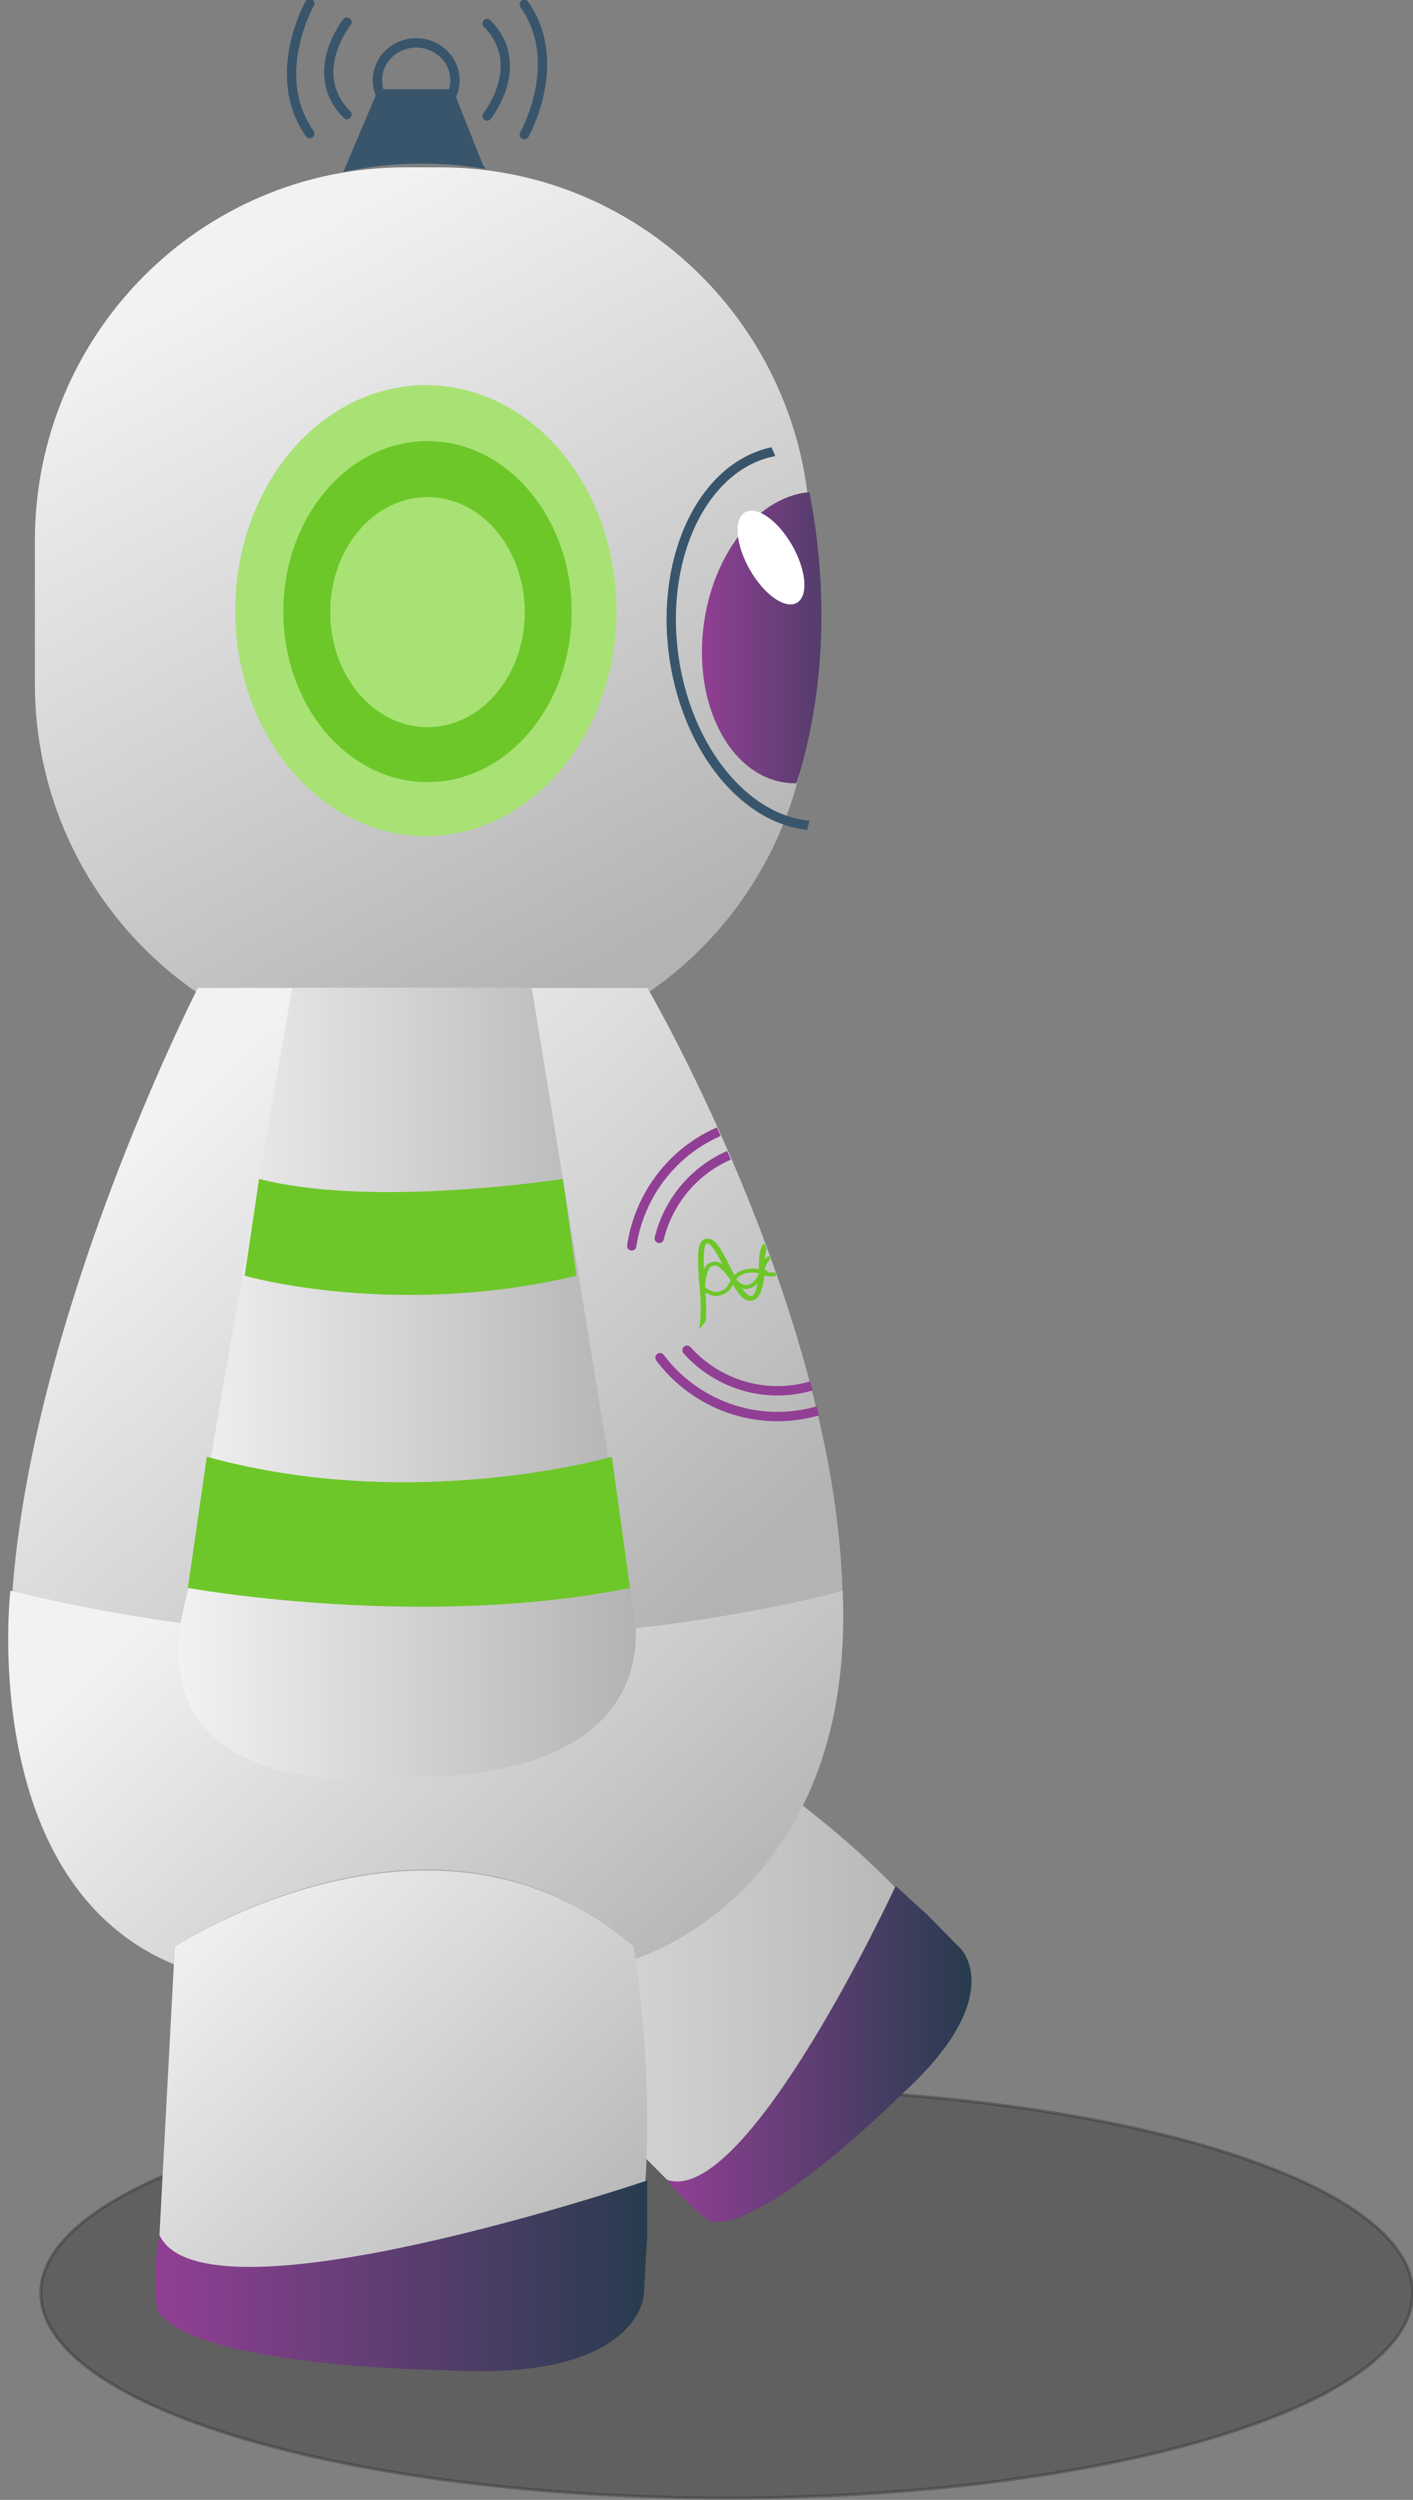
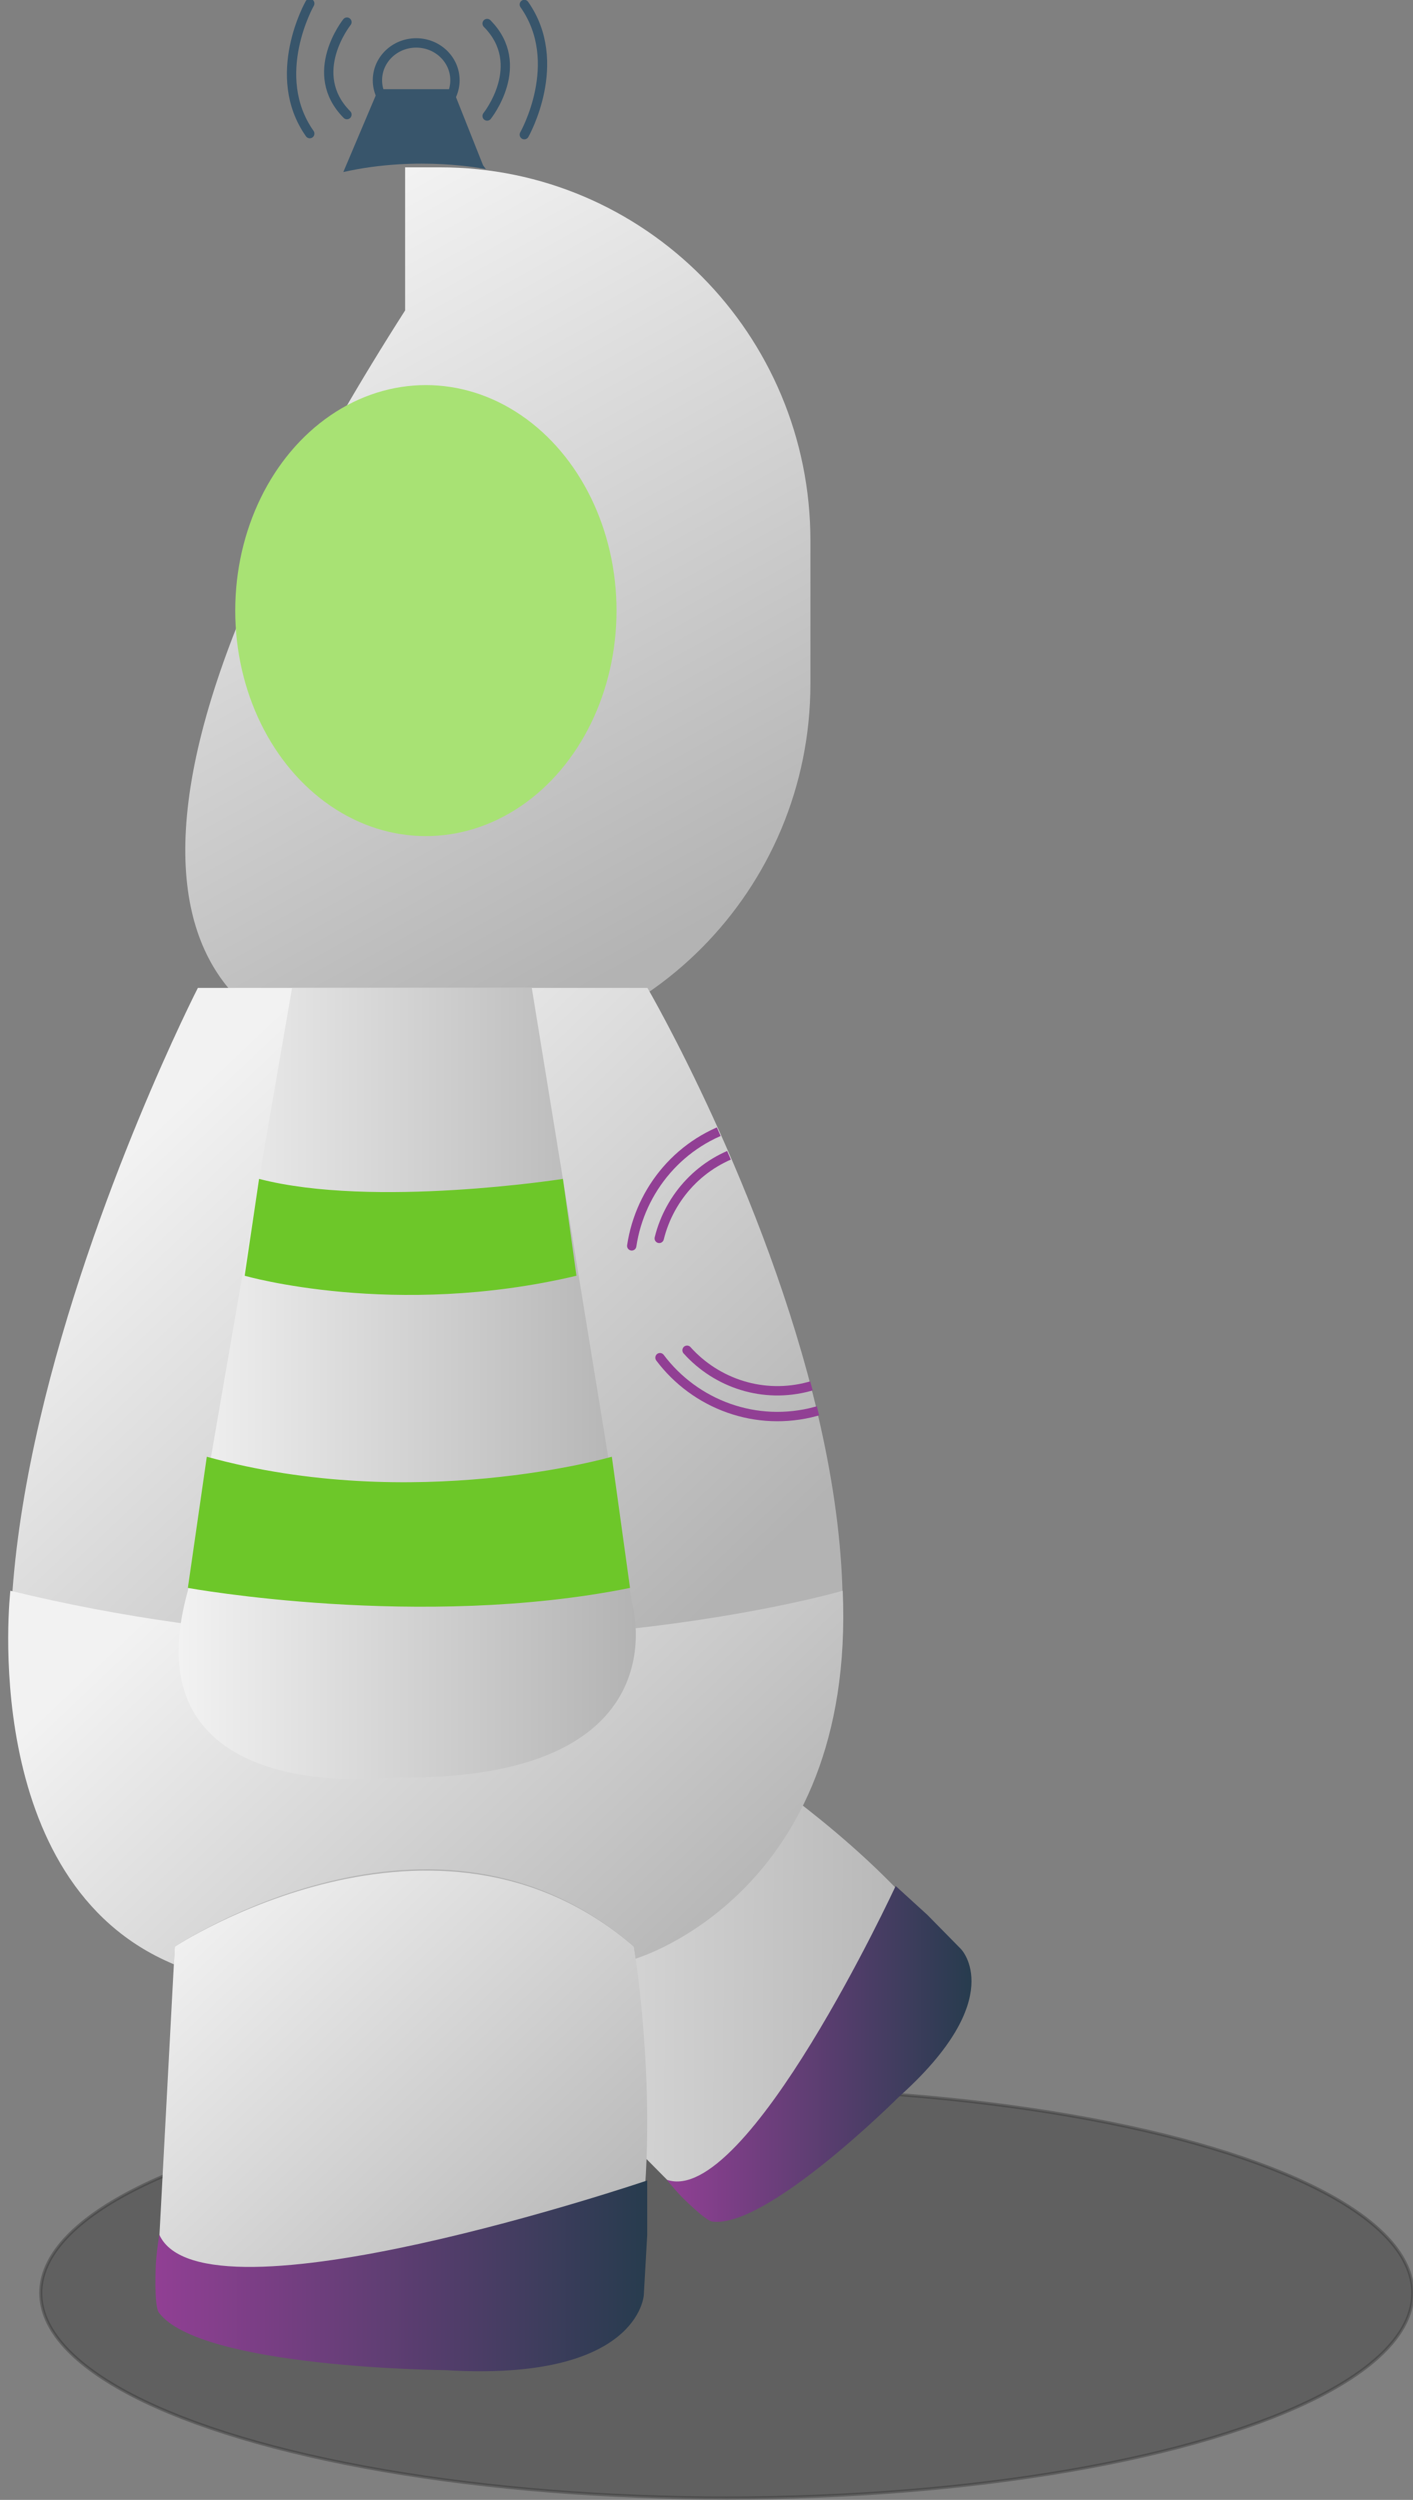
<svg xmlns="http://www.w3.org/2000/svg" xmlns:xlink="http://www.w3.org/1999/xlink" version="1.1" id="Capa_1" x="0px" y="0px" viewBox="0 0 610.47 1080" style="enable-background:new 0 0 610.47 1080;" xml:space="preserve">
  <rect x="0" y="0" width="610.47" height="1080" fill="#808080" stroke="none" />
  <style type="text/css">
	.st0{opacity:0.4;fill:#303030;stroke:#303030;stroke-miterlimit:10;}
	.st1{fill:url(#SVGID_1_);}
	.st2{fill:url(#SVGID_00000124865756194822756410000008111424470238315195_);}
	.st3{fill:url(#SVGID_00000173133526647361520180000005575555826281801384_);}
	.st4{fill:url(#SVGID_00000059308251334802867440000005081788915318599575_);}
	.st5{fill:#A8E274;}
	.st6{fill:#6DC729;}
	.st7{fill:url(#SVGID_00000066511540364464412580000014496867382931577987_);}
	.st8{fill:url(#SVGID_00000109740257827565820170000012202800456308566186_);}
	.st9{fill:#38556B;}
	.st10{fill:none;stroke:#38556B;stroke-width:3;stroke-linecap:round;stroke-linejoin:round;stroke-miterlimit:10;}
	.st11{fill:url(#SVGID_00000161620811237206034600000017876251666699770008_);}
	.st12{fill:url(#SVGID_00000144304625721520229570000015648090581726480260_);}
	
		.st13{clip-path:url(#SVGID_00000046335846436266541990000013037066648427492000_);fill:url(#SVGID_00000183960493170745402160000009618379903134227391_);}
	
		.st14{clip-path:url(#SVGID_00000046335846436266541990000013037066648427492000_);fill:none;stroke:#38556B;stroke-width:3;stroke-linecap:round;stroke-linejoin:round;stroke-miterlimit:10;}
	.st15{clip-path:url(#SVGID_00000046335846436266541990000013037066648427492000_);fill:#FFFFFF;}
	.st16{clip-path:url(#SVGID_00000153693111464355532400000011337942916431617960_);}
	.st17{fill:none;stroke:#913F94;stroke-width:3;stroke-linecap:round;stroke-linejoin:round;stroke-miterlimit:10;}
	.st18{fill:#6DC729;stroke:#6DC729;stroke-miterlimit:10;}
</style>
  <symbol id="Nuevo_símbolo_2" viewBox="-226.5 -399.55 453 799.1">
    <ellipse class="st0" cx="-5" cy="-333.55" rx="221" ry="65.5" />
    <g>
      <linearGradient id="SVGID_1_" gradientUnits="userSpaceOnUse" x1="-2046.803" y1="-12079.041" x2="-1909.998" y2="-11933.384" gradientTransform="matrix(0.688 -0.726 0.726 0.688 10102.215 6582.695)">
        <stop offset="0" style="stop-color:#B3B3B3" />
        <stop offset="1" style="stop-color:#F2F2F2" />
      </linearGradient>
      <path class="st1" d="M-13-165.89c0,0-39.05-25.46-61.26-55.4c0,0-14.39-15.03,27.35-53.92c0,0,40.77-48.84,54.61-28.7l58.29,58.4    C65.99-245.51,53.44-171.12-13-165.89z" />
    </g>
    <linearGradient id="SVGID_00000037660434352708557890000017075328250399314615_" gradientUnits="userSpaceOnUse" x1="-83.854" y1="-257.149" x2="14.287" y2="-257.149">
      <stop offset="0" style="stop-color:#273C4E" />
      <stop offset="1" style="stop-color:#913F94" />
    </linearGradient>
    <path style="fill:url(#SVGID_00000037660434352708557890000017075328250399314615_);" d="M-80.45-223.62   c0,0-15.61-15.65,19.99-47.25c0,0,42.53-42.16,60.12-39.85c2.22,0.29,9.76,7.82,9.76,7.82c2.88,2.98,4.87,5.54,4.87,5.54   c-25.7-8.88-73.71,93.88-73.71,93.88l-10.24-9.26L-80.45-223.62z" />
    <g>
      <linearGradient id="SVGID_00000169532623623810780730000017728852998407889032_" gradientUnits="userSpaceOnUse" x1="29.936" y1="88.544" x2="153.57" y2="314.123">
        <stop offset="0" style="stop-color:#B3B3B3" />
        <stop offset="1" style="stop-color:#F2F2F2" />
      </linearGradient>
-       <path style="fill:url(#SVGID_00000169532623623810780730000017728852998407889032_);" d="M98.62,61.41h-11.3    c-65.88,0-119.28,53.4-119.28,119.28v45.72c0,65.88,53.4,119.28,119.28,119.28h11.3c65.88,0,119.28-53.4,119.28-119.28v-45.72    C217.9,114.82,164.49,61.41,98.62,61.41z" />
+       <path style="fill:url(#SVGID_00000169532623623810780730000017728852998407889032_);" d="M98.62,61.41h-11.3    c-65.88,0-119.28,53.4-119.28,119.28v45.72c0,65.88,53.4,119.28,119.28,119.28h11.3v-45.72    C217.9,114.82,164.49,61.41,98.62,61.41z" />
    </g>
    <linearGradient id="SVGID_00000113355295313052906060000013170484776298037406_" gradientUnits="userSpaceOnUse" x1="32.959" y1="-144.948" x2="193.552" y2="26.036">
      <stop offset="0" style="stop-color:#B3B3B3" />
      <stop offset="1" style="stop-color:#F2F2F2" />
    </linearGradient>
    <path style="fill:url(#SVGID_00000113355295313052906060000013170484776298037406_);" d="M165.39,83.49c0,0,135.93-263.62,0-315.3   H37.79c-169.69,55.66-17.24,315.3-17.24,315.3" />
    <ellipse class="st5" cx="91.93" cy="204.05" rx="61.42" ry="72.06" />
-     <ellipse class="st6" cx="91.41" cy="203.73" rx="46.44" ry="54.49" />
    <ellipse class="st5" cx="91.41" cy="203.57" rx="31.33" ry="36.76" />
    <g>
      <linearGradient id="SVGID_00000071560223465402142730000010509727728032439709_" gradientUnits="userSpaceOnUse" x1="41.491" y1="-343.258" x2="166.916" y2="-209.718">
        <stop offset="0" style="stop-color:#B3B3B3" />
        <stop offset="1" style="stop-color:#F2F2F2" />
      </linearGradient>
      <path style="fill:url(#SVGID_00000071560223465402142730000010509727728032439709_);" d="M24.91-222.87c0,0-9.65-57.4,0-103.74    c0,0,1.98-26.16,77.02-23.33c0,0,83.92-6.86,76.46,23.33l-5.57,103.74C172.82-222.87,88.87-168.2,24.91-222.87z" />
    </g>
    <linearGradient id="SVGID_00000157999024340040923240000017285363099573322149_" gradientUnits="userSpaceOnUse" x1="20.615" y1="-328.072" x2="179.06" y2="-328.072">
      <stop offset="0" style="stop-color:#273C4E" />
      <stop offset="1" style="stop-color:#913F94" />
    </linearGradient>
    <path style="fill:url(#SVGID_00000157999024340040923240000017285363099573322149_);" d="M21.72-334.2c0,0,1.5-27.79,63.97-23.99   c0,0,78.94,0.63,92.25,18.38c1.68,2.24,0.98,15.64,0.98,15.64c-0.37,5.21-1.11,9.25-1.11,9.25   c-14.07-30.8-157.19,17.34-157.19,17.34v-17.34L21.72-334.2z" />
    <path class="st9" d="M118.53,344.19l-11.3,26.47H83.25l-9.74-24.31l-0.91-1.23C72.59,345.11,94.13,349.64,118.53,344.19z" />
    <ellipse class="st10" cx="95.05" cy="373.52" rx="12.49" ry="11.93" />
    <g>
      <linearGradient id="SVGID_00000129907879120957162630000015908943661632827817_" gradientUnits="userSpaceOnUse" x1="4.867" y1="-237.985" x2="148.649" y2="-85.104">
        <stop offset="0" style="stop-color:#B3B3B3" />
        <stop offset="1" style="stop-color:#F2F2F2" />
      </linearGradient>
      <path style="fill:url(#SVGID_00000129907879120957162630000015908943661632827817_);" d="M-42.37-109.14c0,0,122-35.37,268.17,0    c0,0,10.81-93.19-52.68-119.36l-0.3,5.63c0,0-83.76,55.66-147.91,0l-0.58-3.82C24.33-226.69-46.54-206.13-42.37-109.14z" />
    </g>
    <g>
      <linearGradient id="SVGID_00000024696479754172851330000009498906405528548993_" gradientUnits="userSpaceOnUse" x1="24.285" y1="-42.941" x2="171.57" y2="-42.941">
        <stop offset="0" style="stop-color:#B3B3B3" />
        <stop offset="1" style="stop-color:#F2F2F2" />
      </linearGradient>
      <path style="fill:url(#SVGID_00000024696479754172851330000009498906405528548993_);" d="M57.81,83.49L25.55-112.87    c0,0-17.42-57.56,77.11-55.95c0,0,85.74-10.47,65.95,59.68L135.04,83.49H57.81z" />
    </g>
    <path class="st6" d="M26.16-108.24l5.86,41.92c0,0,63.65-18.35,130.49,0l6.1-41.92C168.61-108.24,93.65-121.77,26.16-108.24z" />
    <path class="st6" d="M47.78,22.46c0,0,61.06-9.49,97.89,0l4.63-30.95c0,0-48.16-13.8-106.88,0L47.78,22.46z" />
    <path class="st10" d="M117.36,392.09c0,0,13.2-16.34,0-29.54" />
    <path class="st10" d="M129.34,398.05c0,0,13.2-23,0-41.58" />
    <path class="st10" d="M72.2,362.1c0,0-13.2,16.34,0,29.54" />
    <path class="st10" d="M60.22,356.14c0,0-13.2,23,0,41.58" />
    <g>
      <defs>
-         <path id="SVGID_00000137100327757025312320000004488292714970872964_" d="M-24.26,268.65c0,0-30.68-75.99,9.29-149.34     c0,0,58.54,31.85,39.25,94.75C24.29,214.05,6.49,275.35-24.26,268.65z" />
-       </defs>
+         </defs>
      <clipPath id="SVGID_00000120538249558648959390000000213504711960253060_">
        <use xlink:href="#SVGID_00000137100327757025312320000004488292714970872964_" style="overflow:visible;" />
      </clipPath>
      <linearGradient id="SVGID_00000104684765151936948150000003758836265468906645_" gradientUnits="userSpaceOnUse" x1="-63.661" y1="195.416" x2="2.998" y2="195.416">
        <stop offset="0" style="stop-color:#273C4E" />
        <stop offset="1" style="stop-color:#913F94" />
      </linearGradient>
      <path style="clip-path:url(#SVGID_00000120538249558648959390000000213504711960253060_);fill:url(#SVGID_00000104684765151936948150000003758836265468906645_);" d="    M2.34,200.05c3.63-25.58-8.06-48.39-26.11-50.95c-18.04-2.56-35.61,16.11-39.23,41.69c-3.63,25.58,8.06,48.39,26.11,50.95    C-18.85,244.29-1.29,225.63,2.34,200.05z" />
-       <ellipse transform="matrix(0.99 -0.14 0.14 0.99 -27.712 -2.285)" style="clip-path:url(#SVGID_00000120538249558648959390000000213504711960253060_);fill:none;stroke:#38556B;stroke-width:3;stroke-linecap:round;stroke-linejoin:round;stroke-miterlimit:10;" cx="-30.06" cy="195.38" rx="42.58" ry="60.36" />
      <ellipse transform="matrix(0.866 -0.5 0.5 0.866 -113.084 19.978)" style="clip-path:url(#SVGID_00000120538249558648959390000000213504711960253060_);fill:#FFFFFF;" cx="-19.26" cy="221.01" rx="7.85" ry="16.69" />
    </g>
    <g>
      <defs>
        <path id="SVGID_00000124149540226527392570000001760023040975227776_" d="M8.73,61.41c0,0-47.67-94.44-50.2-156.95l63.86,29.22     l15.91,94.7L8.73,61.41z" />
      </defs>
      <clipPath id="SVGID_00000066512056667175903230000003180252501719595180_">
        <use xlink:href="#SVGID_00000124149540226527392570000001760023040975227776_" style="overflow:visible;" />
      </clipPath>
      <g style="clip-path:url(#SVGID_00000066512056667175903230000003180252501719595180_);">
        <g>
          <path class="st17" d="M16.75,3.45C13.42,16.82,3.14,28.03-11.1,31.88c-14.16,3.83-28.61-0.6-38.22-10.35" />
          <path class="st17" d="M-59.63-14.07l0.03-0.71c3.15-13.66,13.53-25.18,28.01-29.1c14.74-3.99,29.79,0.98,39.38,11.58" />
          <path class="st17" d="M16.51-34.67C5.18-49.63-14.5-57.03-33.74-51.83c-19.24,5.2-32.5,21.51-34.75,40.15" />
          <path class="st17" d="M-58.34,23.76c11.46,14.22,30.63,21.13,49.39,16.06C9.81,34.75,22.89,19.11,25.61,1.06" />
        </g>
        <g>
-           <path class="st18" d="M2.39-12.97c-0.26-3.98-0.38-7.31-0.13-9.83c0.29-0.4,0.58-0.78,0.89-1.15c-0.1,1.11-0.17,2.23-0.22,3.32      c-0.11,2.28-0.01,4.54,0.16,6.82c0.09,1.18,0.14,2.4,0.33,3.58C3.96-2.35,4.08,2.15,1.73,2.79C-0.8,3.47-2.74-0.1-5.7-5.99      c-0.53-1.05-1.08-2.15-1.66-3.22c-0.68,0.89-1.66,1.69-3.45,2.19c-0.03,0.01-0.06,0.02-0.1,0.03c-1.98,0.54-3.86,0.26-4.95-0.02      c0,0.2,0,0.4,0,0.6c-0.02,4.05-0.05,7.87-2.84,8.63c-2.08,0.56-3.71-2.05-5.88-6.58c-0.64,1.45-1.49,3.03-4.71,3.9      c-2.83,0.77-4.74-0.02-6.36-0.99c0.02,0.3,0.04,0.59,0.06,0.88c0.59,8.43,0.81,13.22-1.63,13.89c-2.53,0.68-4.47-2.89-7.43-8.77      c-0.53-1.05-1.08-2.15-1.66-3.22c-0.01,0.02-0.03,0.03-0.04,0.05c-0.06-0.11-0.11-0.22-0.17-0.32c0.01-0.02,0.03-0.03,0.04-0.05      c-0.14-0.26-0.28-0.51-0.42-0.76c-0.03-0.03-0.06-0.05-0.08-0.08c-0.39-0.77-0.86-1.68-1.45-2.4c-0.9-1.29-1.82-2.25-2.7-2.58      c-0.12-0.21-0.24-0.42-0.35-0.63c1.91,0.05,3.59,2.19,5.51,5.63c0.09-0.16,0.18-0.33,0.27-0.49c0.73-1.36,1.48-2.76,3.89-3.41      c2.2-0.59,3.71,0.27,5.27,1.27c-0.56-8.58-0.5-14.2,2.66-15.05c3.67-0.99,6.31,4.67,9.09,10.67c0.16,0.34,0.32,0.69,0.49,1.04      c0.51-0.91,1.25-1.69,2.89-2.13c2.34-0.63,3.64-0.21,4.73,0.24c0.19-2.71,0.89-7.55,3.4-8.23c0.04-0.01,0.08-0.02,0.12-0.03      c2.19-0.46,4.02,1.75,6.15,5.58c0.09-0.16,0.18-0.33,0.27-0.49c0.73-1.36,1.48-2.76,3.89-3.41      C-0.69-14.84,0.83-13.97,2.39-12.97z M-43.86,4.28c2.04,4.05,4.58,9.1,6.5,8.58c1.68-0.45,1.39-6.46,1.03-11.84      c-0.42,2.48-1.07,4.42-2.9,4.91C-41.4,6.51-42.92,5-44.42,3.17C-44.24,3.53-44.05,3.9-43.86,4.28z M-36.64-2.06      c-1.58-1.01-3.07-1.97-5.14-1.41c-2.17,0.59-2.85,1.85-3.56,3.19c-0.15,0.28-0.3,0.55-0.46,0.83c0.15,0.28,0.3,0.56,0.46,0.85      c0.24,0.29,0.48,0.59,0.71,0.88c1.57,1.96,3.2,3.99,5.33,3.41c1.96-0.53,2.43-3.55,2.83-6.56c-0.03-0.38-0.05-0.76-0.08-1.13      C-36.57-2.02-36.61-2.04-36.64-2.06z M-33.78-17.02c-2.37,0.64-2.42,6.46-2.09,12.36c0.55-2.59,1.54-4.78,3.96-5.43      c2.6-0.7,4.29,0.59,5.73,2.35C-28.4-12.5-31.08-17.75-33.78-17.02z M-25.34-5.96c-1.69-2.37-3.47-4.72-6.5-3.9      c-2.64,0.71-3.44,3.76-3.92,6.89c0.02,0.37,0.05,0.73,0.07,1.09c1.68,1.05,3.51,1.94,6.33,1.18c3.17-0.86,3.85-2.43,4.5-3.95      c0.02-0.05,0.05-0.1,0.07-0.16C-24.98-5.17-25.16-5.56-25.34-5.96z M-18.83,1.75c1.87-0.51,2.09-3.88,2.12-6.96      c-0.51,1.36-1.32,2.55-3.18,3.05c-1.24,0.34-2.23-0.09-3.12-0.89C-21.58-0.25-20.07,2.08-18.83,1.75z M-16.81-7.35      c-1.12-0.47-2.29-0.93-4.57-0.32c-1.64,0.44-2.27,1.28-2.76,2.29c0.17,0.35,0.33,0.71,0.5,1.06c1.08,1.36,2.22,2.31,3.68,1.92      c2.05-0.56,2.69-2.16,3.17-3.82c0.01-0.25,0.02-0.61,0.04-1.05c-0.06-0.02-0.1-0.04-0.12-0.04L-16.81-7.35z M-13.14-15.43      c-0.02,0-0.04,0.01-0.06,0.01c-1.38,0.37-2.23,3.5-2.58,6.54c0.71-1.27,1.85-2.71,3.5-3.16c0.03-0.01,0.07-0.02,0.1-0.03      c1.44-0.35,2.61,0.04,3.65,0.79C-10.06-13.82-11.66-15.74-13.14-15.43z M-7.95-10.29c-1.19-1.17-2.52-1.94-4.18-1.54      c-0.03,0.01-0.05,0.01-0.08,0.02c-1.87,0.51-3.07,2.59-3.66,3.93c-0.01,0.1-0.02,0.2-0.02,0.3c0.01,0,0.02-0.01,0.04-0.01      c0,0.09,0,0.18,0,0.26c1,0.27,2.92,0.63,4.89,0.09c0.03-0.01,0.06-0.02,0.09-0.02C-9.1-7.75-8.18-8.6-7.53-9.53      C-7.67-9.79-7.81-10.04-7.95-10.29z M-4.9-6.26c2.04,4.05,4.58,9.1,6.5,8.58C3.28,1.86,2.99-4.14,2.63-9.52      c-0.42,2.48-1.07,4.42-2.9,4.91c-2.17,0.59-3.68-0.92-5.19-2.75C-5.28-7.01-5.09-6.64-4.9-6.26z M-6.38-10.82      c-0.15,0.28-0.3,0.55-0.46,0.83c0.15,0.28,0.3,0.56,0.46,0.85c0.24,0.29,0.48,0.59,0.71,0.88c1.57,1.96,3.2,3.99,5.33,3.41      C1.62-5.38,2.09-8.4,2.49-11.4c-0.03-0.38-0.05-0.76-0.08-1.13c-0.03-0.02-0.07-0.04-0.1-0.06c-1.58-1.02-3.07-1.97-5.14-1.41      C-4.98-13.42-5.66-12.16-6.38-10.82z" />
-         </g>
+           </g>
      </g>
    </g>
  </symbol>
  <use xlink:href="#Nuevo_símbolo_2" width="453" height="799.1" id="XMLID_00000156589648214267278100000004741195358048234132_" x="-226.5" y="-399.55" transform="matrix(-1.341 0 0 -1.352 307.274 539.668)" style="overflow:visible;" />
</svg>